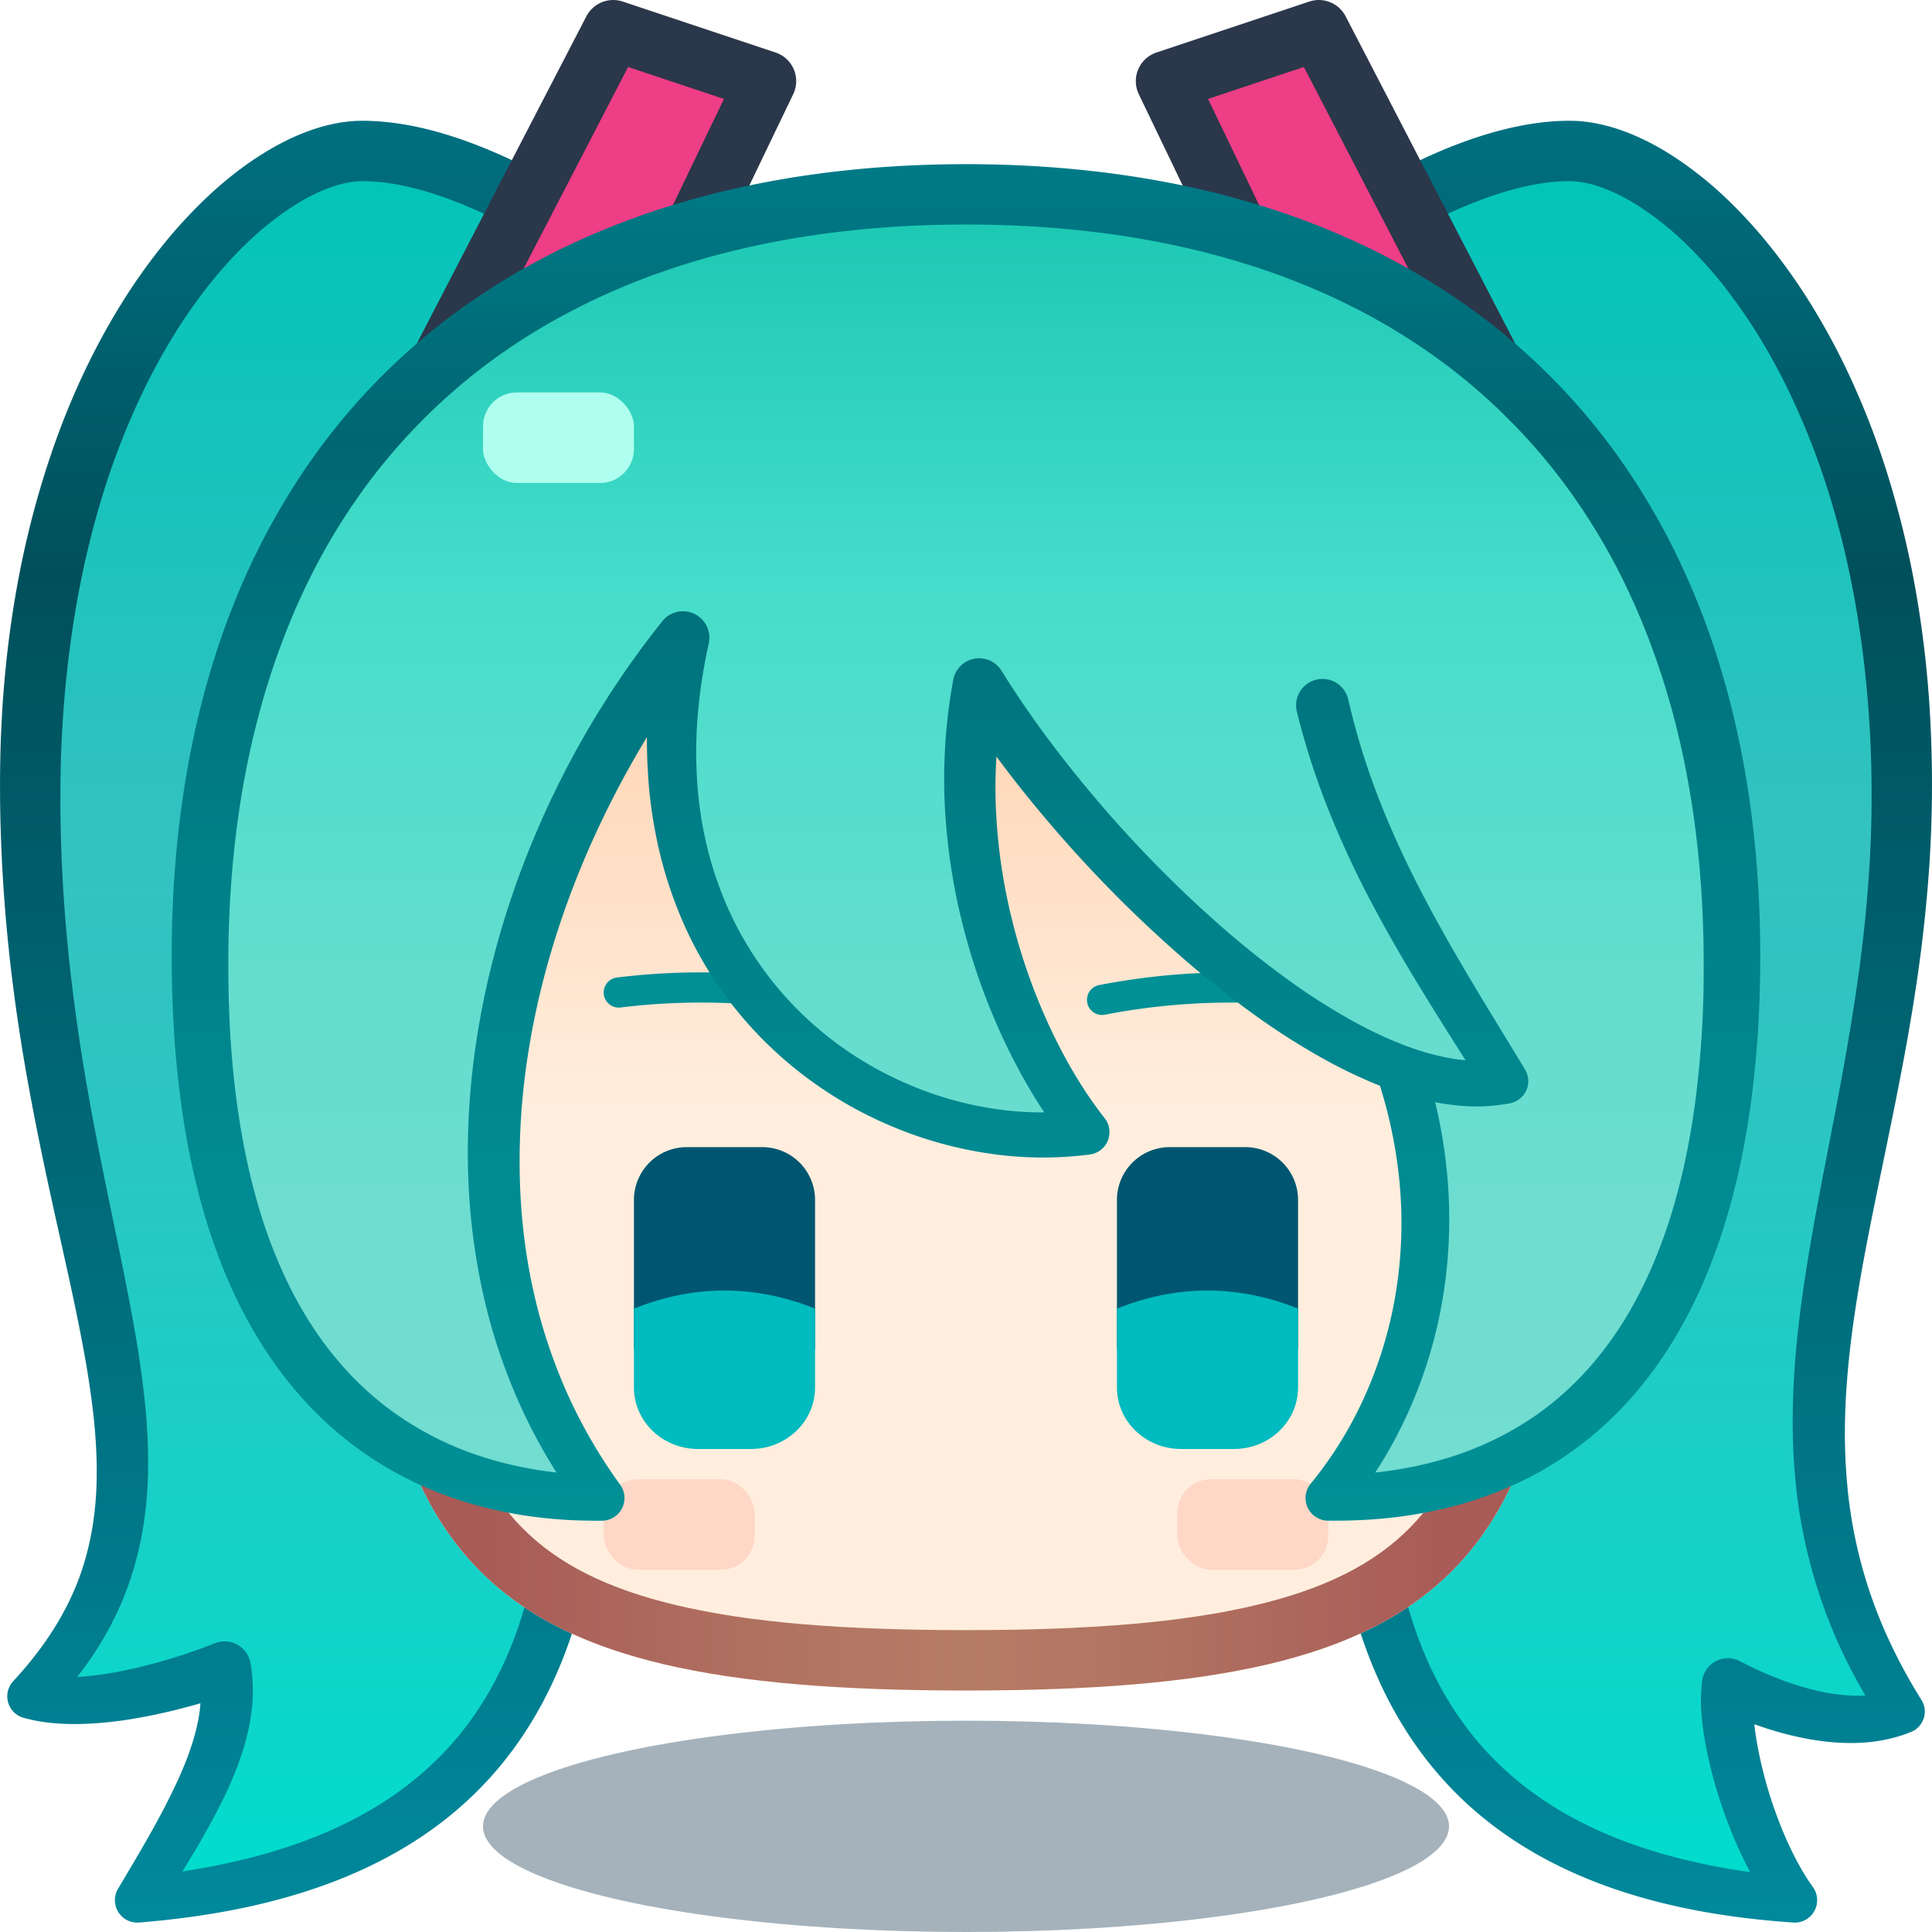
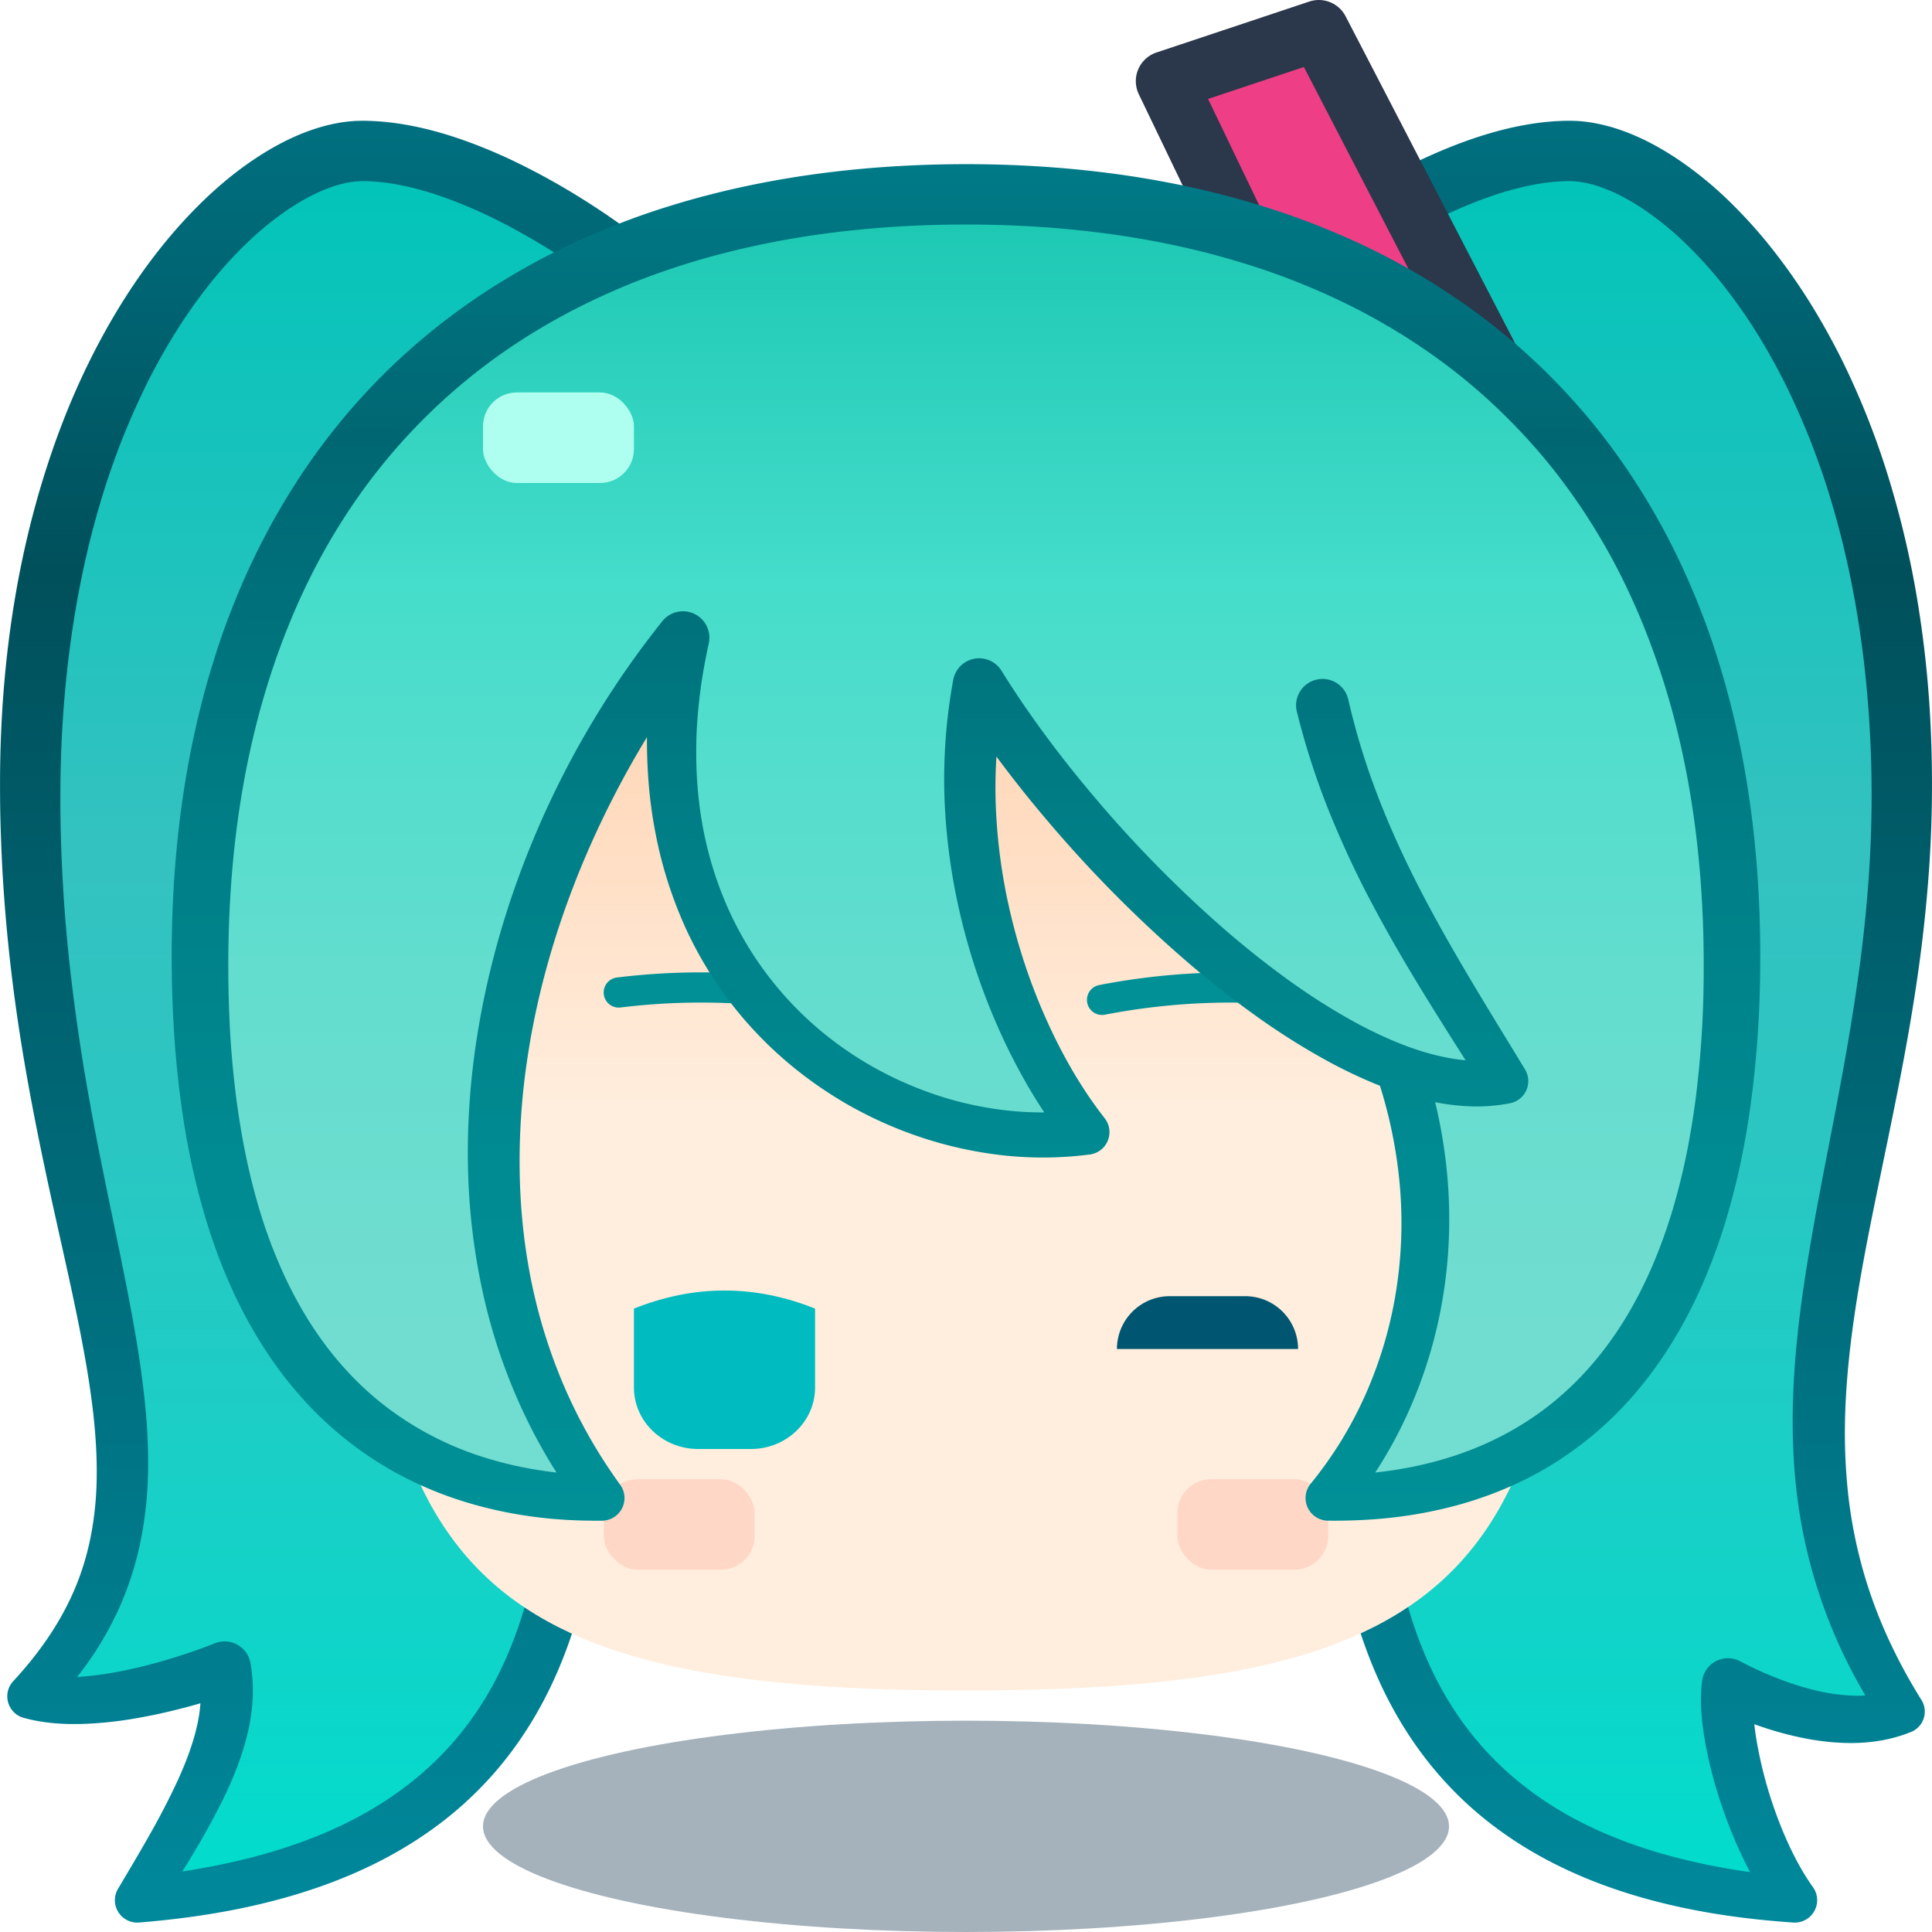
<svg xmlns="http://www.w3.org/2000/svg" xmlns:xlink="http://www.w3.org/1999/xlink" id="g" data-name="图层 7" viewBox="0 0 1024 1024">
  <defs>
    <linearGradient id="h" x1="170.5" x2="170.5" y1="1007" y2="80" data-name="未命名的渐变 1783" gradientUnits="userSpaceOnUse">
      <stop offset="0" stop-color="#00ddcd" />
      <stop offset=".17" stop-color="#12d3c8" />
      <stop offset=".44" stop-color="#2bc6c2" />
      <stop offset=".6" stop-color="#34c2c0" />
      <stop offset="1" stop-color="#00c4b9" />
    </linearGradient>
    <linearGradient id="i" x1="170.46" x2="170.46" y1="1023" y2="64" data-name="未命名的渐变 1808" gradientUnits="userSpaceOnUse">
      <stop offset="0" stop-color="#00899c" />
      <stop offset=".75" stop-color="#00505b" />
      <stop offset="1" stop-color="#007080" />
    </linearGradient>
    <linearGradient xlink:href="#h" id="j" x1="853.5" x2="853.5" y1="1007" y2="80" data-name="未命名的渐变 1783" />
    <linearGradient xlink:href="#i" id="k" x1="853.54" x2="853.54" y1="1023" y2="64" data-name="未命名的渐变 1808" />
    <linearGradient id="l" x1="512" x2="512" y1="896" y2="288" data-name="未命名的渐变 16" gradientUnits="userSpaceOnUse">
      <stop offset=".5" stop-color="#ffeede" />
      <stop offset="1" stop-color="#ffcca6" />
    </linearGradient>
    <linearGradient id="m" x1="192" x2="832" y1="592" y2="592" data-name="未命名的渐变 2256" gradientUnits="userSpaceOnUse">
      <stop offset=".1" stop-color="#a85b57" />
      <stop offset=".35" stop-color="#b17361" />
      <stop offset=".5" stop-color="#b57c65" />
      <stop offset=".65" stop-color="#b17361" />
      <stop offset=".9" stop-color="#a85b57" />
    </linearGradient>
    <linearGradient id="n" x1="512" x2="512" y1="794" y2="103" data-name="未命名的渐变 1948" gradientUnits="userSpaceOnUse">
      <stop offset="0" stop-color="#73ddd1" />
      <stop offset=".2" stop-color="#6eddd0" />
      <stop offset=".41" stop-color="#62ddce" />
      <stop offset=".63" stop-color="#4dddcc" />
      <stop offset=".7" stop-color="#45ddcb" />
      <stop offset="1" stop-color="#1ac7b2" />
    </linearGradient>
    <linearGradient id="o" x1="512" x2="512" y1="810" y2="87" data-name="未命名的渐变 1524" gradientUnits="userSpaceOnUse">
      <stop offset="0" stop-color="#009096" />
      <stop offset=".25" stop-color="#008b92" />
      <stop offset=".5" stop-color="#007f87" />
      <stop offset=".76" stop-color="#006a75" />
      <stop offset=".8" stop-color="#006772" />
      <stop offset="1" stop-color="#007a87" />
    </linearGradient>
    <style>.aa{fill:#00bbbf}.ab,.ad{stroke:#009096;stroke-width:16px;fill:none;stroke-linecap:round;stroke-linejoin:round}.ad{fill:#ed3e86;stroke:#2b374a;stroke-width:32px}.ah{fill:#005670}.ai{fill:#ffd7c7}</style>
  </defs>
  <g style="opacity:.4;fill:none">
    <ellipse cx="512" cy="968" rx="256" ry="56" style="fill:#1d3f56" />
  </g>
  <path d="M325 136s-71.93-56-133-56S16 193 16 419c0 243 110 365 0 480 39 10 103-15 103-15 7 36-17 76-46 123 222-20 286-169 185-524-49.41-173.68 20-291 67-347Z" style="fill:url(#h)" />
  <path d="M309.09 137.69c11.57 21.4 3.64 6.27 5.96 10.84l-.17-.13-.36-.27-.74-.56-1.54-1.14-3.15-2.27a365.54 365.54 0 0 0-19.71-13.03 336.72 336.72 0 0 0-27.49-15.24 245.92 245.92 0 0 0-28.46-11.98c-9.6-3.28-19.31-5.8-28.85-7.05a106.58 106.58 0 0 0-10.6-.83l-1.73-.03c-.57 0-.97.03-1.47.04-.93-.01-1.93.15-2.9.2-1.01.17-2 .23-3.03.46l-1.54.28-1.56.37c-1.03.22-2.09.56-3.14.84-8.47 2.53-17.08 6.97-25.22 12.37a163.01 163.01 0 0 0-23.21 18.92 197.36 197.36 0 0 0-10.6 11.05c-1.72 1.89-3.37 3.87-5.04 5.82-1.63 2-3.28 3.97-4.85 6.02-12.74 16.26-23.61 34.22-32.86 53.04a395.37 395.37 0 0 0-23 58.82c-12.3 40.53-18.81 82.94-21.02 125.64a645.54 645.54 0 0 0-.8 32.12c-.05 10.76.23 21.52.63 32.28a831.68 831.68 0 0 0 5.12 64.45 1059.61 1059.61 0 0 0 9.6 64.21c3.81 21.38 8.23 42.72 12.66 64.23 4.42 21.5 8.97 43.14 12.62 65.26A522.38 522.38 0 0 1 77.06 746a306.6 306.6 0 0 1 1.4 34.47 204.24 204.24 0 0 1-3.67 35c-.52 2.91-1.26 5.8-1.91 8.69l-1.16 4.3-.58 2.16-.67 2.13a167.77 167.77 0 0 1-6.1 16.77 173.38 173.38 0 0 1-17.28 30.98 214.64 214.64 0 0 1-22.42 26.78l-5.69-19.92c6.9 1.58 14.75 1.87 22.7 1.4 7.99-.48 16.14-1.7 24.28-3.37a276.1 276.1 0 0 0 24.34-6.23 320.74 320.74 0 0 0 17.95-6.02l2.92-1.1 2.74-1.09h.01a13.93 13.93 0 0 1 18.82 10.37c1.2 6.7 1.51 13.47 1.12 20.04a104.13 104.13 0 0 1-3.04 19c-3.07 12.2-7.73 23.34-12.88 33.9a404.6 404.6 0 0 1-16.78 30.31c-5.88 9.77-11.93 19.27-17.95 28.72l-11.29-18.25c20.9-2.09 41.6-5.45 61.64-10.62 20.02-5.18 39.4-12.28 57.19-21.91 17.78-9.62 33.85-21.87 47.21-36.58 13.39-14.7 23.95-31.87 31.72-50.42 7.82-18.55 12.88-38.44 16-58.75 3.12-20.34 4.27-41.14 4.17-62.01-.1-20.89-1.49-41.88-3.78-62.83a882.6 882.6 0 0 0-9.27-62.73c-7.64-41.7-17.71-83.1-29.17-124.17l-4.37-15.39-2.23-7.92c-.76-2.67-1.44-5.37-2.14-8.05a473.62 473.62 0 0 1-7.2-32.6 415.75 415.75 0 0 1-6.9-66.66c-.5-22.4.89-44.93 4.41-67.15A366.1 366.1 0 0 1 274 180.72a381.29 381.29 0 0 1 28.14-41.92 356.8 356.8 0 0 1 5.23-6.6l2.67-3.26.34-.4-.25.31-.34.52a9.52 9.52 0 0 0-.7 8.31Zm31.82-3.37c-.18 2.7-.85 5.91-2.2 8.86a25.26 25.26 0 0 1-3.03 5l-.56.71-.3.38-2.41 3a386.82 386.82 0 0 0-13.77 18.57 345.32 345.32 0 0 0-30.47 53.46 331.87 331.87 0 0 0-11.56 28.5c-13.7 38.67-19.98 79.8-19.2 120.96a394.31 394.31 0 0 0 6.07 61.58c1.8 10.2 3.98 20.35 6.5 30.43.65 2.51 1.27 5.04 1.97 7.54l2.08 7.62 4.3 15.68c11.26 41.89 21.16 84.25 28.62 127.23 3.71 21.5 6.81 43.15 8.98 64.98a635.45 635.45 0 0 1 3.35 65.94c-.12 22.12-1.65 44.38-5.3 66.53-3.7 22.12-9.55 44.18-18.7 65.19-9.1 20.98-21.6 40.85-37.42 57.77a193.21 193.21 0 0 1-25.76 23.09c-9.22 6.9-19 12.96-29.1 18.23-20.22 10.55-41.67 17.96-63.34 23.22-21.7 5.26-43.66 8.36-65.58 10.16a11.88 11.88 0 0 1-11.51-17.89l.22-.36c5.71-9.6 11.4-19.13 16.77-28.7a380.08 380.08 0 0 0 14.87-28.83c4.37-9.66 8.02-19.41 10.12-29a76.95 76.95 0 0 0 1.84-14.14c.13-4.6-.24-9.07-1.13-13.36s18.83 10.37 18.83 10.37l-1.77.64-1.66.57-3.29 1.1a347.9 347.9 0 0 1-19.76 5.8c-8.84 2.32-17.8 4.3-26.94 5.82a199.03 199.03 0 0 1-28.02 2.78c-9.57.18-19.46-.4-29.62-3.13h-.01a11.83 11.83 0 0 1-6.06-19.51l.37-.4c14.13-15.29 25.84-32.33 33.31-51.02 7.5-18.69 10.66-38.88 10.63-59.54.02-10.33-.7-20.79-1.87-31.29a494.63 494.63 0 0 0-4.77-31.63c-3.82-21.17-8.63-42.46-13.4-63.9-9.6-42.87-18.75-86.5-24.32-130.83a862.92 862.92 0 0 1-5.92-66.82C.48 444.5.1 433.31.04 422.11c-.08-11.22.06-22.49.54-33.74 1.9-45 8.68-90.1 21.98-133.66 6.65-21.76 14.86-43.15 25.08-63.7 10.2-20.54 22.25-40.32 36.68-58.59a260.8 260.8 0 0 1 23.5-26.09c8.5-8.2 17.7-15.84 27.85-22.54 10.16-6.68 21.22-12.54 33.83-16.31 1.6-.44 3.16-.92 4.8-1.28l2.46-.56 2.5-.47c1.66-.34 3.42-.51 5.13-.75 1.76-.14 3.49-.35 5.3-.36.88-.02 1.85-.06 2.65-.06l2.38.04a138.6 138.6 0 0 1 14.02 1.1c12.25 1.61 23.9 4.69 35.07 8.5a277.56 277.56 0 0 1 32.22 13.54 368.56 368.56 0 0 1 30.11 16.7 393.84 393.84 0 0 1 21.5 14.2l3.53 2.55 1.77 1.31.9.68.47.35.23.18c2.46 4.68-5.34-10.34 6.37 11.16Z" style="fill:url(#i)" />
-   <path d="M325 16 211 236l82 42L406 43l-81-27z" class="ad" />
  <path d="M699 136s71.93-56 133-56c61.07 0 176 113 176 339 0 200-99 334 0 488-34 13-78-7-92-14-4 26 12 83 35 114-220-17-286-169-185-524 49.41-173.68-20-291-67-347Z" style="fill:url(#j)" />
  <path d="M683.09 134.31c11.76-21.55 3.88-6.45 6.37-11.16l.24-.18.46-.35.9-.68 1.78-1.32 3.54-2.55a395.1 395.1 0 0 1 21.56-14.25c9.77-6 19.81-11.6 30.2-16.72 10.4-5.1 21.13-9.72 32.33-13.55 11.21-3.82 22.9-6.87 35.2-8.47 3.07-.38 6.18-.69 9.32-.87 1.58-.07 3.15-.16 4.75-.18l2.4-.03 2.7.07c7.19.3 13.87 1.7 20.2 3.56 12.57 3.86 23.65 9.76 33.8 16.5a196.57 196.57 0 0 1 27.84 22.68 258.63 258.63 0 0 1 23.48 26.22 314.4 314.4 0 0 1 19.9 28.57 372.02 372.02 0 0 1 16.73 30.26 420.1 420.1 0 0 1 24.98 63.93 496.52 496.52 0 0 1 15.14 66.51 568.27 568.27 0 0 1 6.56 67.56 650.8 650.8 0 0 1-.81 67.69 780.12 780.12 0 0 1-7.37 66.98c-6.68 44.28-16.68 87.54-25.06 130.33-4.15 21.4-7.84 42.73-10.09 64-2.25 21.25-3.1 42.48-1.45 63.41a248.5 248.5 0 0 0 12.27 61.38c6.66 19.84 15.94 38.86 27.13 56.86l.33.52a11.66 11.66 0 0 1-6.13 17.18h-.01c-8.95 3.57-18.32 5.2-27.41 5.56-9.1.33-17.98-.54-26.56-2.08a178.5 178.5 0 0 1-24.95-6.58 218.16 218.16 0 0 1-23.62-9.59l20.1-10.4v.01c-.57 3.42-.74 7.7-.51 12.12.2 4.43.71 9.02 1.42 13.63a224.04 224.04 0 0 0 16.33 54.63c3.88 8.66 8.35 17.01 13.56 24.34l.29.4a11.88 11.88 0 0 1-10.85 18.71c-21.97-1.52-44-4.4-65.77-9.55-21.73-5.13-43.24-12.53-63.48-23.15-20.2-10.58-39.06-24.54-54.68-41.65-15.7-17.04-28.07-36.96-37.08-57.97-9.05-21.02-14.89-43.06-18.57-65.17-3.66-22.14-5.23-44.4-5.38-66.51a637.5 637.5 0 0 1 3.2-65.96 907.34 907.34 0 0 1 8.84-65.01c7.39-43.02 17.24-85.4 28.5-127.3l4.3-15.7 2.08-7.62c.7-2.5 1.32-5.03 1.96-7.55a442.23 442.23 0 0 0 6.51-30.43c3.62-20.4 5.72-41 6.09-61.59.78-41.17-5.5-82.3-19.2-120.98a332.12 332.12 0 0 0-11.56-28.5 345.27 345.27 0 0 0-30.47-53.47 386.98 386.98 0 0 0-13.77-18.58l-2.41-3-.3-.38-.57-.7-.66-.9a25.23 25.23 0 0 1-4.57-12.98Zm31.82 3.37a9.53 9.53 0 0 0-.7-8.31 8.6 8.6 0 0 0-.34-.52l-.25-.31.34.4 2.67 3.26a353.54 353.54 0 0 1 15.23 20.15A381.3 381.3 0 0 1 750 180.73a364.7 364.7 0 0 1 28.25 61.18 366.13 366.13 0 0 1 16.55 65.38 376.69 376.69 0 0 1 4.41 67.17 415.88 415.88 0 0 1-6.92 66.66 473.2 473.2 0 0 1-7.2 32.6c-.7 2.7-1.38 5.4-2.14 8.06l-2.23 7.92-4.37 15.39c-11.44 41.07-21.47 82.48-29.03 124.2a877.43 877.43 0 0 0-9.13 62.75 607.9 607.9 0 0 0-3.65 62.85c-.06 20.89 1.13 41.7 4.25 62.05 3.12 20.33 8.18 40.24 15.92 58.84 7.71 18.6 18.18 35.85 31.46 50.66 13.24 14.82 29.25 27.14 46.97 36.8 17.74 9.66 37.1 16.73 57.13 21.77 20.04 5.06 40.75 8.2 61.65 10.02l-10.56 19.12c-6.81-8.96-12.2-18.38-16.9-28.02-4.7-9.64-8.7-19.5-12.09-29.6a236.9 236.9 0 0 1-8.22-31.06c-1.01-5.35-1.81-10.8-2.27-16.46a85.27 85.27 0 0 1 .28-18.14s.04-.23.04-.23a13.78 13.78 0 0 1 20.06-10.16 191.13 191.13 0 0 0 20.26 9.23c6.9 2.67 13.92 4.89 20.95 6.5a99.3 99.3 0 0 0 20.89 2.57c6.82 0 13.38-.92 19.35-2.99s-5.8 17.7-5.8 17.7a312.43 312.43 0 0 1-17.4-29.64 273.72 273.72 0 0 1-28.89-99.23c-2.23-22.97-1.7-45.95.27-68.51 2.02-22.58 5.53-44.75 9.42-66.64 3.9-21.9 8.3-43.5 12.36-65.03 4.09-21.52 7.85-42.97 10.89-64.41a748.91 748.91 0 0 0 6.5-64.37 624.1 624.1 0 0 0 .2-64.38c-2.1-42.83-8.56-85.37-20.77-126.04a398.83 398.83 0 0 0-22.93-59.05 339.65 339.65 0 0 0-15.1-27.6 282.39 282.39 0 0 0-17.73-25.68 224.49 224.49 0 0 0-20.48-23.02A164.62 164.62 0 0 0 871 110.83c-8.15-5.46-16.77-9.92-25.27-12.54a51.12 51.12 0 0 0-12.24-2.24l-1.42-.05-1.73.02c-1.16 0-2.33.08-3.5.13-2.36.14-4.73.38-7.12.67-9.55 1.24-19.29 3.73-28.92 7a244.73 244.73 0 0 0-28.54 11.99 336.68 336.68 0 0 0-27.57 15.27 363.65 363.65 0 0 0-19.77 13.06l-3.16 2.28-1.54 1.14-.75.57-.36.27-.17.13c2.36-4.6-5.66 10.6 5.96-10.85Z" style="fill:url(#k)" />
  <path d="m699 16 114 220-82 42L618 43l81-27z" class="ad" />
  <path d="M832 576c0 256-58 320-320 320s-320-64-320-320l64-288h512l64 288Z" style="fill:url(#l)" />
-   <path d="M742.33 320 800 579.5c-.28 125.7-15.57 192.48-52.55 230.05-19.13 19.43-45.27 32.56-82.28 41.31C627.27 859.82 578.59 864 512 864s-115.26-4.18-153.17-13.14c-37-8.75-63.15-21.88-82.27-41.3-37-37.58-52.28-104.36-52.56-230.06L281.68 320h460.66M768 288H256l-64 288c0 256 58 320 320 320s320-64 320-320l-64-288Z" style="fill:url(#m)" />
-   <path d="M432 715h-96v-79a28 28 0 0 1 28-28h40a28 28 0 0 1 28 28v79Z" class="ah" />
  <path d="M397.98 768h-27.95c-18.8 0-34.03-14.58-34.03-32.56v-41.86c32-12.77 64-12.77 96 0v41.86c0 17.98-15.23 32.56-34.02 32.56Z" class="aa" />
-   <path d="M688 715h-96v-79a28 28 0 0 1 28-28h40a28 28 0 0 1 28 28v79Z" class="ah" />
-   <path d="M653.98 768h-27.95c-18.8 0-34.03-14.58-34.03-32.56v-41.86c32-12.77 64-12.77 96 0v41.86c0 17.98-15.23 32.56-34.02 32.56Z" class="aa" />
+   <path d="M688 715h-96a28 28 0 0 1 28-28h40a28 28 0 0 1 28 28v79Z" class="ah" />
  <rect width="80" height="48" x="624" y="784" class="ai" rx="17.95" ry="17.95" />
  <rect width="80" height="48" x="320" y="784" class="ai" rx="17.95" ry="17.95" />
  <path d="M327.96 526.04a358.75 358.75 0 0 1 111.93 3.91M584.11 529.95a358.81 358.81 0 0 1 111.93-3.9" class="ab" />
  <path d="M742.5 567.5c28.14 85.7 8.39 169.9-38.5 226.5 143 0 214-105 214-285 0-253-150-406-406-406S106 256 106 509c0 226 111 285 213 285-99.8-133.97-58.93-325.88 43-456-37.21 184.23 105 277 214 262-37-46-76-140-57-237 62 99 197 226 279 210-39-63-79-123-97-199" style="fill:url(#n)" />
  <path d="M754.85 563.45a274.32 274.32 0 0 1 12.4 61.54c1.72 20.93.92 42.1-2.53 62.84a245.02 245.02 0 0 1-18.15 60.29 232.58 232.58 0 0 1-33.33 53.53L704 782c21.07-.33 41.96-2.9 61.7-8.8 19.73-5.84 38.2-15.01 54.25-27.4 16.06-12.37 29.62-27.88 40.48-45.31 10.9-17.43 19.1-36.71 25.32-56.74a343.69 343.69 0 0 0 7.84-30.61 427.98 427.98 0 0 0 5.22-31.4 538.74 538.74 0 0 0 4.17-64.03c.4-42.96-3.42-85.87-13.22-127.24a405.69 405.69 0 0 0-19.32-60.43c-4.01-9.76-8.41-19.33-13.23-28.68a342.27 342.27 0 0 0-15.8-27.23 324.1 324.1 0 0 0-18.27-25.56 313.96 313.96 0 0 0-20.74-23.52 309.17 309.17 0 0 0-47.98-40.3 334.78 334.78 0 0 0-55.1-30.35 374.35 374.35 0 0 0-29.48-11.43 434.82 434.82 0 0 0-30.43-9.02c-41.1-10.46-83.88-14.9-126.73-14.94-42.86-.04-85.65 4.27-126.8 14.62-41.1 10.28-80.47 26.9-115.21 50.37A312.78 312.78 0 0 0 183.3 273c-22.94 35.16-38.8 74.9-48.74 116.16-9.95 41.33-13.87 84.23-13.54 127.19.08 10.74.4 21.47 1.03 32.15a506.4 506.4 0 0 0 2.96 31.88c2.68 21.12 6.76 41.97 12.9 62.04a259.24 259.24 0 0 0 10.87 29.35 214.6 214.6 0 0 0 14.36 27.42c10.83 17.46 24.35 33.03 40.36 45.53a168 168 0 0 0 54.03 28c19.65 6.13 40.48 8.95 61.46 9.27l-9.62 19.17a289.87 289.87 0 0 1-32.97-54.82 301.73 301.73 0 0 1-20.36-60.67 341.34 341.34 0 0 1-7.91-63.32c-.66-21.26.54-42.51 3.34-63.5 5.66-42 17.57-82.91 34.42-121.54a482.06 482.06 0 0 1 65.08-107.96l.07-.09a14 14 0 0 1 24.67 11.5 309.5 309.5 0 0 0-4.26 23.46 279.22 279.22 0 0 0-2.21 23.64c-.65 15.77.05 31.58 2.68 47.02a192.06 192.06 0 0 0 13.18 44.82 180.1 180.1 0 0 0 23.9 39.94 182.37 182.37 0 0 0 33.36 32.55 188.13 188.13 0 0 0 40.6 23.17 191.95 191.95 0 0 0 22.14 7.7 183.19 183.19 0 0 0 22.9 4.77 165.6 165.6 0 0 0 46.35.27l-7.71 19.41c-14-17.3-25.07-36.17-34.38-55.8a338.65 338.65 0 0 1-21.92-61.26 323.92 323.92 0 0 1-9.62-64.59c-.95-21.85.52-43.9 4.53-65.56a13.94 13.94 0 0 1 25.38-5.08l.22.34c15.46 24.91 33.46 48.61 52.77 71.1a647.32 647.32 0 0 0 62.42 63.3 490.53 490.53 0 0 0 34.44 27.73 341.47 341.47 0 0 0 36.8 23.65 231.7 231.7 0 0 0 19.3 9.5c6.53 2.84 13.16 5.3 19.83 7.2 6.67 1.89 13.38 3.31 20 3.88a69.78 69.78 0 0 0 19.28-.7l-7.9 18.08c-19.72-31.23-40.24-62.5-58.17-95.83a522 522 0 0 1-24.43-51.54 402.05 402.05 0 0 1-17.83-54.72 14 14 0 1 1 27.2-6.7c0 .06.04.2.05.25a374.36 374.36 0 0 0 15.7 51.26c6.43 16.77 13.99 33.19 22.3 49.33 16.65 32.32 36.28 63.51 55.58 95.32s0 .01 0 .01a11.94 11.94 0 0 1-7.9 18.08 93.44 93.44 0 0 1-25.93 1.32c-8.47-.64-16.65-2.3-24.55-4.45a183.8 183.8 0 0 1-22.92-8.01 257 257 0 0 1-21.52-10.3 366.65 366.65 0 0 1-39.81-24.96A516.22 516.22 0 0 1 629 509.6a673.78 673.78 0 0 1-65.72-65.18c-20.36-23.2-39.38-47.63-56.14-73.98l25.6-4.74a264.19 264.19 0 0 0-5.03 59.2 297.34 297.34 0 0 0 7.9 59.38 313.17 313.17 0 0 0 19.36 56.96c8.27 18.25 18.3 35.82 30.38 51.24l.19.25a11.95 11.95 0 0 1-7.9 19.17 192.93 192.93 0 0 1-53.02-.45 212.06 212.06 0 0 1-50.81-14 212.04 212.04 0 0 1-45.83-25.98 207.72 207.72 0 0 1-38.06-36.6 204.69 204.69 0 0 1-27.5-45.16A223.45 223.45 0 0 1 347 439.27a232.77 232.77 0 0 1-3.34-26.07 283.4 283.4 0 0 1-.72-26.19c.2-8.71.79-17.4 1.65-26.04.9-8.64 2.22-17.2 3.7-25.74s24.74 11.4 24.74 11.4a501.93 501.93 0 0 0-60.53 102.34c-15.98 36.33-27.58 74.63-33.23 113.75a362.35 362.35 0 0 0-3.81 58.95c.33 19.66 2.4 39.26 6.37 58.45a284.85 284.85 0 0 0 17.69 55.85 272.35 272.35 0 0 0 29.1 50.86A12 12 0 0 1 319.1 806h-.1c-11.5.1-23.05-.43-34.55-1.88a223.74 223.74 0 0 1-34.2-6.96 208.3 208.3 0 0 1-16.69-5.57 203.32 203.32 0 0 1-16.18-7.07 178.12 178.12 0 0 1-15.5-8.56 179.2 179.2 0 0 1-14.66-10.01 190.62 190.62 0 0 1-26.16-23.9 209.84 209.84 0 0 1-21.38-28A241.63 241.63 0 0 1 123 683.32a287.65 287.65 0 0 1-12.4-32.34c-6.99-21.91-11.67-44.32-14.7-66.8a535.2 535.2 0 0 1-3.43-33.75 652.82 652.82 0 0 1-1.4-33.75c-.66-44.94 3.15-90.31 13.5-134.62a436.57 436.57 0 0 1 9-32.94 386.75 386.75 0 0 1 11.63-32.22 372.54 372.54 0 0 1 31.68-61 342.5 342.5 0 0 1 42.95-54.01 342.64 342.64 0 0 1 53-44.24 367.8 367.8 0 0 1 29.47-17.93 362.89 362.89 0 0 1 30.92-15.09 425.22 425.22 0 0 1 32.02-12.32 461.47 461.47 0 0 1 32.83-9.62C422.28 91.55 467.67 87 512.7 87c45.04.09 90.43 4.77 134.6 16.04a466.11 466.11 0 0 1 32.8 9.76 406.66 406.66 0 0 1 31.98 12.43 366.69 366.69 0 0 1 60.25 33.26 339.92 339.92 0 0 1 95.54 98.64c6.2 9.7 11.91 19.67 17.17 29.87a397.68 397.68 0 0 1 14.28 31.25 388.92 388.92 0 0 1 11.52 32.25 463.94 463.94 0 0 1 8.9 32.97c10.2 44.33 13.9 89.7 13.14 134.63a568.37 568.37 0 0 1-5.01 67.5 432.57 432.57 0 0 1-5.94 33.6 372.53 372.53 0 0 1-8.9 33.16 301.72 301.72 0 0 1-12.46 32.3 245.6 245.6 0 0 1-16.72 30.7 206.16 206.16 0 0 1-10.12 14.4c-1.76 2.36-3.66 4.62-5.51 6.91-1.93 2.24-3.82 4.5-5.85 6.65-1.96 2.2-4.06 4.3-6.12 6.42-2.14 2.05-4.24 4.13-6.46 6.1-2.17 2-4.46 3.9-6.71 5.81-2.32 1.85-4.62 3.72-7.02 5.47a173.23 173.23 0 0 1-14.75 9.9 172.7 172.7 0 0 1-15.61 8.42c-2.65 1.31-5.37 2.45-8.06 3.64-2.73 1.1-5.45 2.25-8.22 3.24-2.75 1.05-5.54 1.95-8.32 2.89-2.8.84-5.6 1.76-8.42 2.49a229.04 229.04 0 0 1-34.24 6.59c-11.5 1.33-23 1.8-34.45 1.7a12 12 0 0 1-9.3-19.6l.06-.05a208.35 208.35 0 0 0 29.42-48.18 220.25 220.25 0 0 0 15.86-54.33 230.24 230.24 0 0 0 1.8-56.66 248.6 248.6 0 0 0-11.7-55.62v-.04a13 13 0 1 1 24.68-8.18l.03.1Z" style="fill:url(#o)" />
  <rect width="80" height="48" x="256" y="208" rx="17.95" ry="17.95" style="fill:#aeffef" />
</svg>